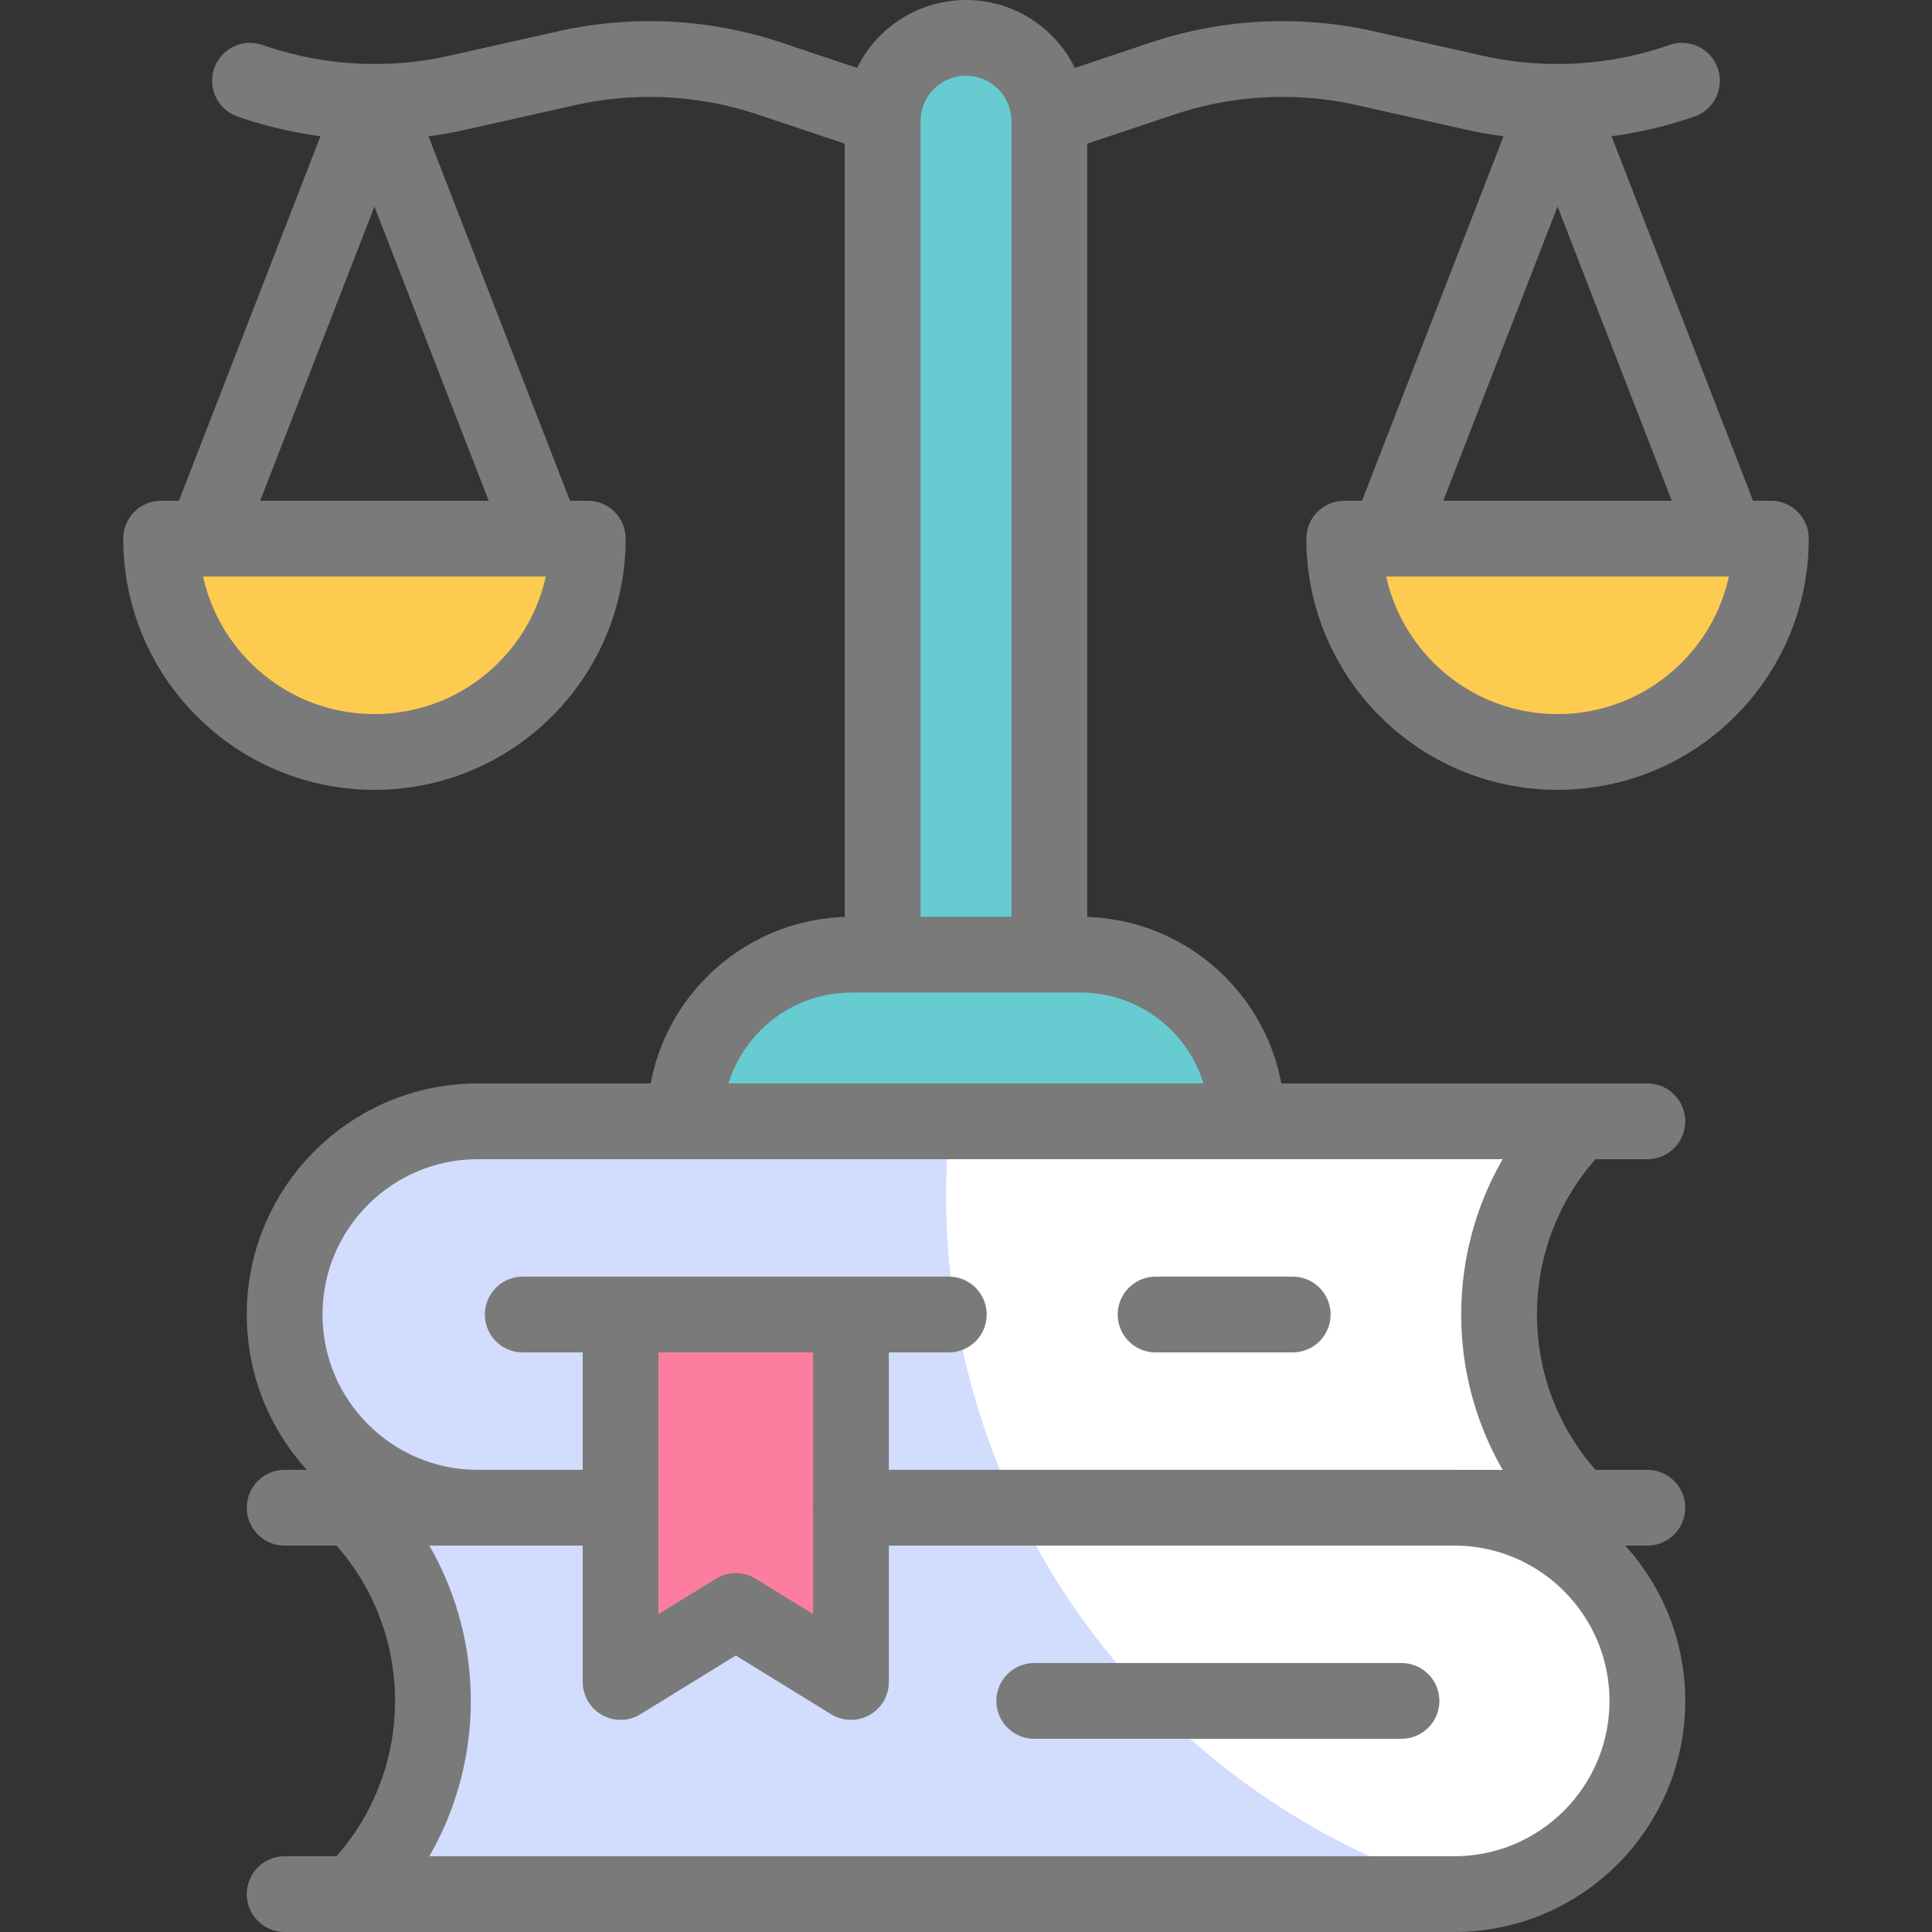
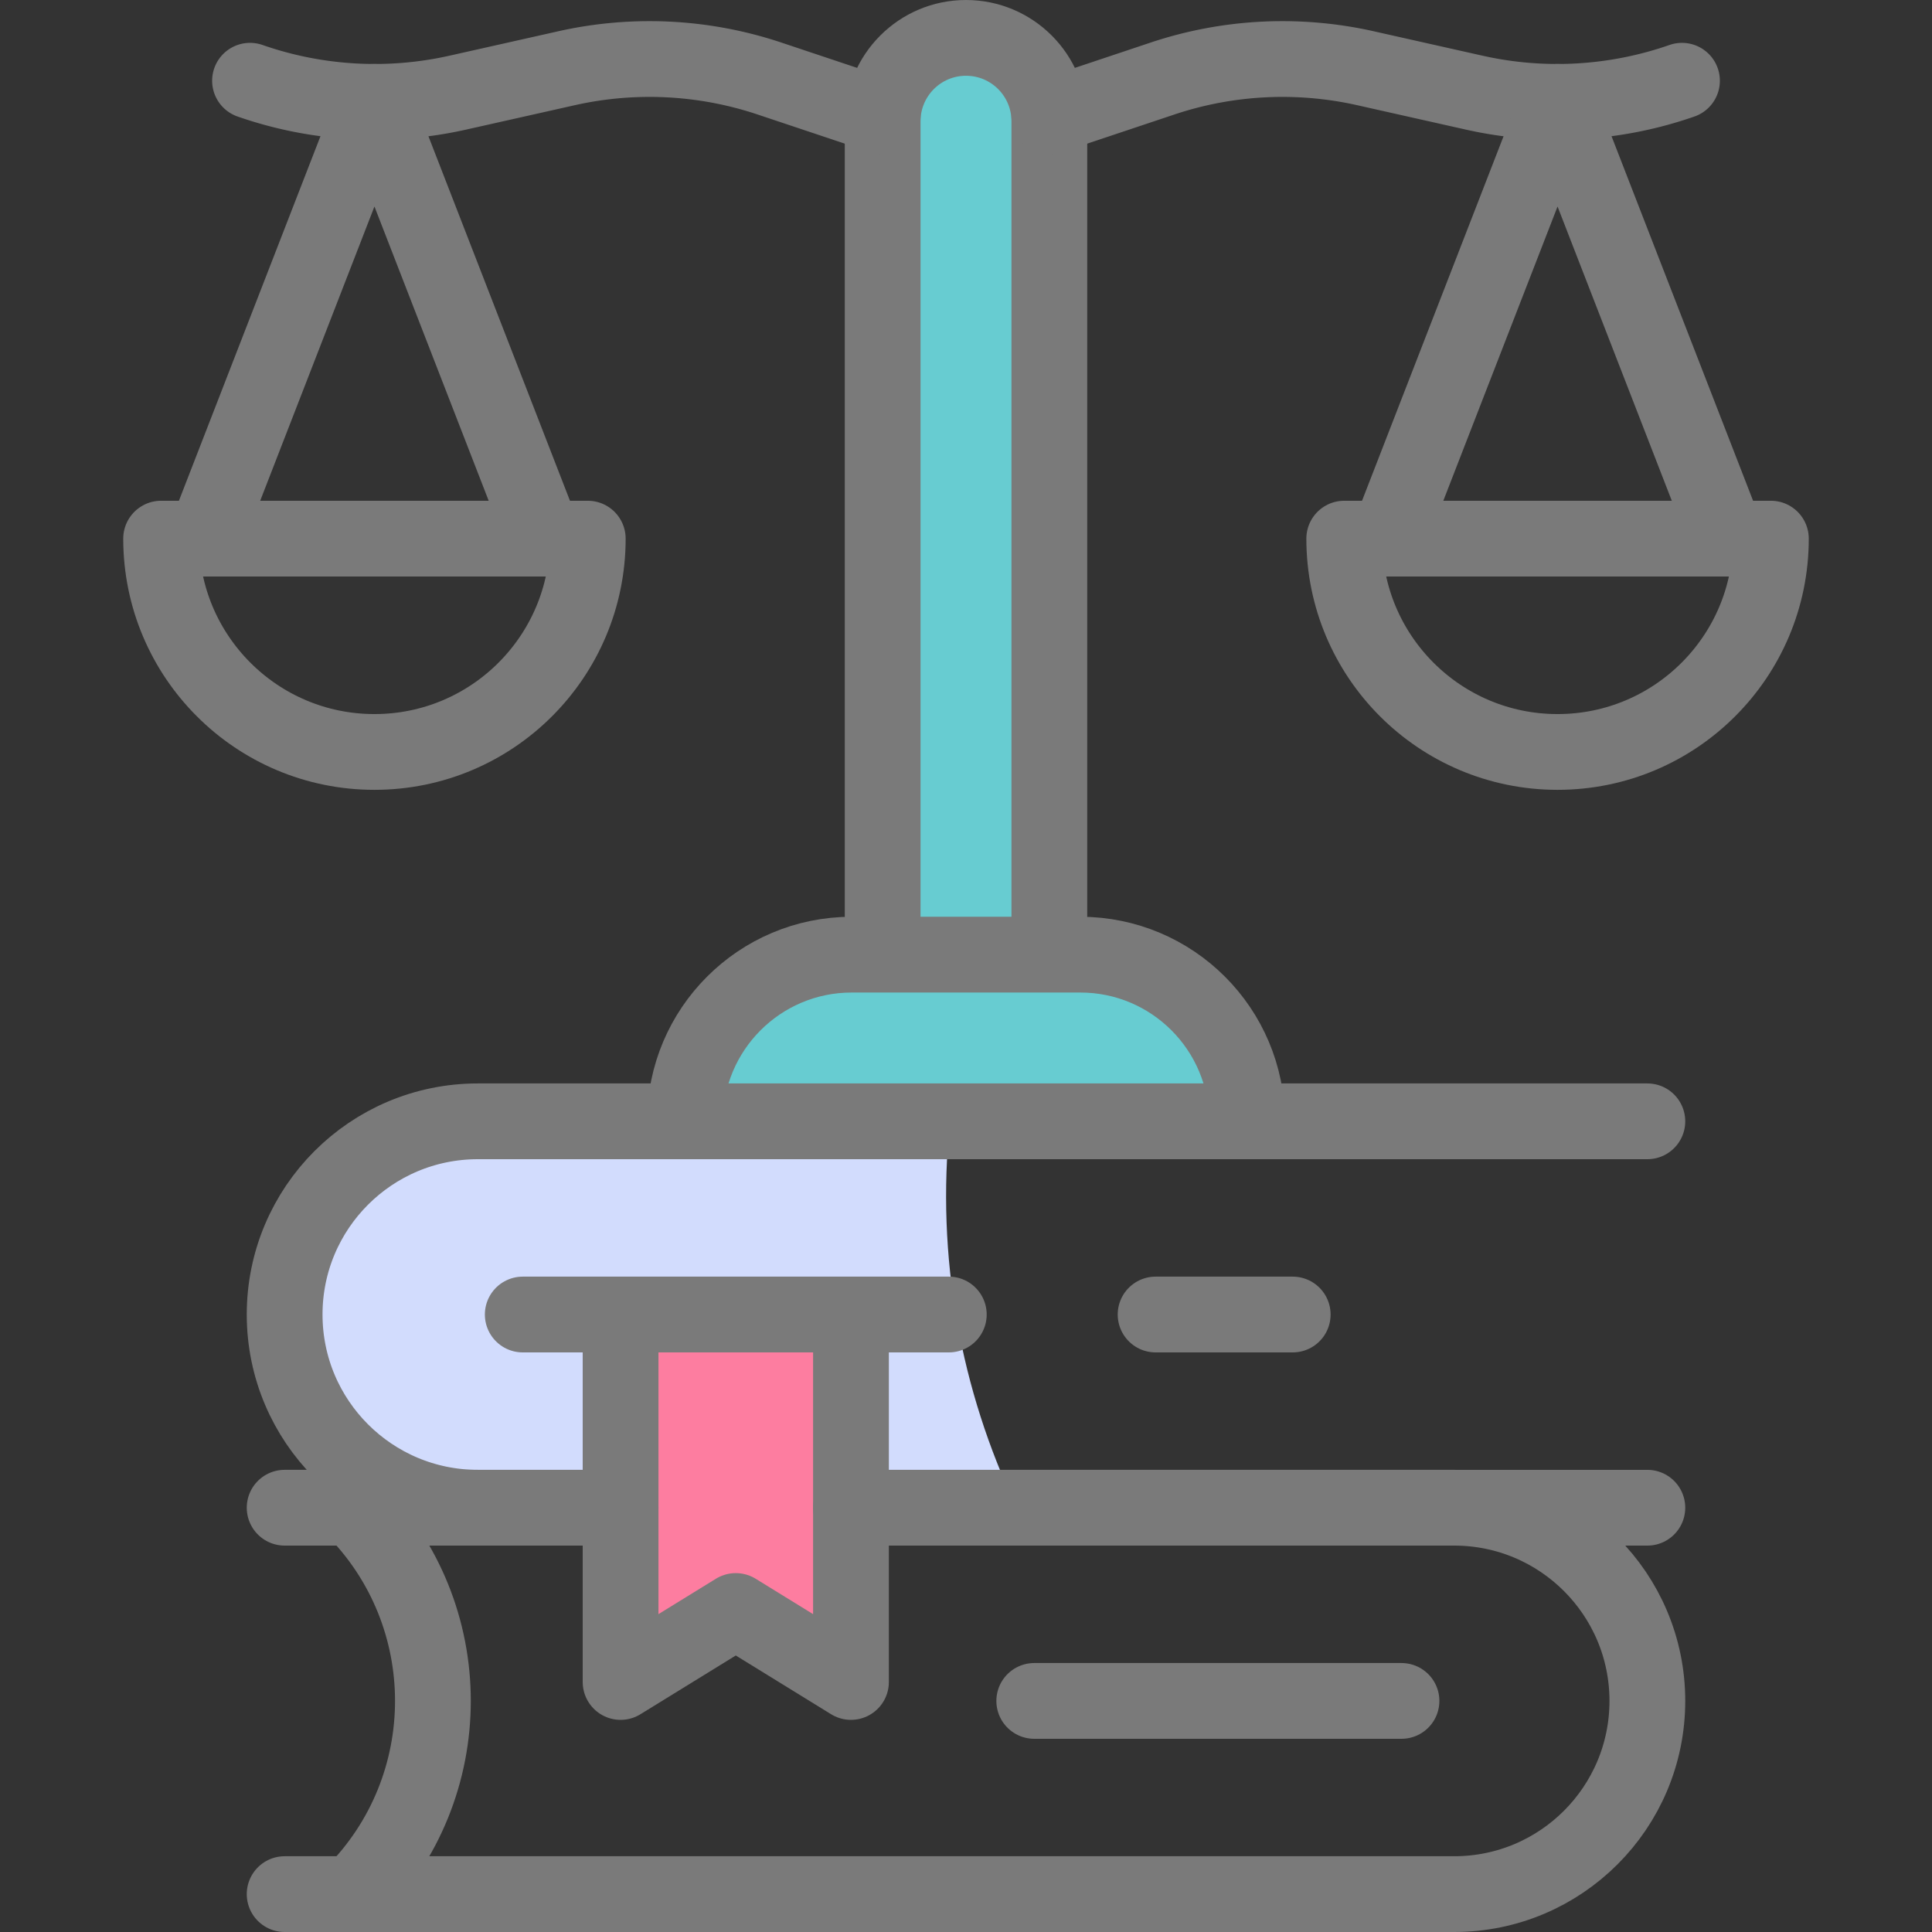
<svg xmlns="http://www.w3.org/2000/svg" width="512" height="512" x="0" y="0" viewBox="0 0 510 510" style="enable-background:new 0 0 512 512" xml:space="preserve" class="">
  <rect x="0" y="0" width="510" height="510" fill="#333333" stroke="none" />
  <g>
    <path d="M224.817 252.005h60.365c24.301 0 44 19.699 44 44H180.817c0-24.301 19.7-44 44-44zM233 32v220.005h44V32c0-12.15-9.85-22-22-22s-22 9.85-22 22z" style="" fill="#67ccd1" data-original="#67ccd1" />
-     <path d="M467.468 142.186c0 31.1-25.212 56.312-56.312 56.312s-56.312-25.212-56.312-56.312h112.624zM42.532 142.186c0 31.1 25.212 56.312 56.312 56.312s56.312-25.212 56.312-56.312H42.532z" style="" fill="#fdcb50" data-original="#fdcb50" />
-     <path d="M416.846 398.003c-28.167-28.167-28.167-73.835 0-102.002H126.139c-28.167 0-51.001 22.834-51.001 51.001 0 28.167 22.834 51.001 51.001 51.001h290.707z" style="" fill="#ffffff" data-original="#ffffff" class="" />
    <path d="M126.139 398.002h142.235C253.591 366.959 247.048 331.818 250.77 296H126.139c-28.167 0-51.001 22.834-51.001 51.001 0 28.167 22.834 51.001 51.001 51.001z" style="" fill="#d2dcfd" data-original="#d2dcfd" class="" />
-     <path d="M93.154 397.997c28.167 28.167 28.167 73.835 0 102.002h290.707c28.167 0 51.001-22.834 51.001-51.001 0-28.167-22.834-51.001-51.001-51.001H93.154z" style="" fill="#ffffff" data-original="#ffffff" class="" />
-     <path d="M387.888 499.827c-52.838-15.397-96.251-52.896-119.556-101.829H93.153c28.167 28.167 28.167 73.835 0 102.002H383.86a51.57 51.57 0 0 0 4.028-.173z" style="" fill="#d2dcfd" data-original="#d2dcfd" class="" />
    <path d="M224.636 347.001h-60.817V444l30.409-18.737L224.636 444z" style="" fill="#fd7da0" data-original="#fd7da0" class="" />
    <path d="M180.817 296.005c0-24.301 19.699-44 44-44h60.365c24.301 0 44 19.699 44 44M277 252.005V32c0-12.15-9.85-22-22-22s-22 9.85-22 22v220.005" style="stroke-width:20;stroke-linejoin:round;stroke-miterlimit:10;" fill="none" stroke="#7a7a7a" stroke-width="20" stroke-linejoin="round" stroke-miterlimit="10" data-original="#052a75" opacity="1" class="" />
    <path d="m277 30.717 29.842-9.977a99.964 99.964 0 0 1 53.598-2.73l28.735 6.452A99.966 99.966 0 0 0 444 21.313h0M233 30.717l-29.842-9.977a99.964 99.964 0 0 0-53.598-2.73l-28.735 6.452A99.976 99.976 0 0 1 66 21.312h0" style="stroke-width:20;stroke-linecap:round;stroke-linejoin:round;stroke-miterlimit:10;" fill="none" stroke="#7a7a7a" stroke-width="20" stroke-linecap="round" stroke-linejoin="round" stroke-miterlimit="10" data-original="#052a75" opacity="1" class="" />
    <path d="m366.388 142.186 44.768-115.301 44.768 115.301" style="stroke-width:20;stroke-linejoin:round;stroke-miterlimit:10;" fill="none" stroke="#7a7a7a" stroke-width="20" stroke-linejoin="round" stroke-miterlimit="10" data-original="#052a75" opacity="1" class="" />
    <path d="M467.468 142.186c0 31.1-25.212 56.312-56.312 56.312s-56.312-25.212-56.312-56.312h112.624z" style="stroke-width:20;stroke-linecap:round;stroke-linejoin:round;stroke-miterlimit:10;" fill="none" stroke="#7a7a7a" stroke-width="20" stroke-linecap="round" stroke-linejoin="round" stroke-miterlimit="10" data-original="#052a75" opacity="1" class="" />
    <path d="M54.076 142.186 98.844 26.885l44.768 115.301" style="stroke-width:20;stroke-linejoin:round;stroke-miterlimit:10;" fill="none" stroke="#7a7a7a" stroke-width="20" stroke-linejoin="round" stroke-miterlimit="10" data-original="#052a75" opacity="1" class="" />
    <path d="M42.532 142.186c0 31.1 25.212 56.312 56.312 56.312s56.312-25.212 56.312-56.312H42.532zM126.139 398.002c-28.167 0-51.001-22.834-51.001-51.001v0c0-28.167 22.834-51.001 51.001-51.001h308.723M434.862 398.002h-51.001" style="stroke-width:20;stroke-linecap:round;stroke-linejoin:round;stroke-miterlimit:10;" fill="none" stroke="#7a7a7a" stroke-width="20" stroke-linecap="round" stroke-linejoin="round" stroke-miterlimit="10" data-original="#052a75" opacity="1" class="" />
-     <path d="M416.846 398.003c-28.167-28.167-28.167-73.835 0-102.002" style="stroke-width:20;stroke-linejoin:round;stroke-miterlimit:10;" fill="none" stroke="#7a7a7a" stroke-width="20" stroke-linejoin="round" stroke-miterlimit="10" data-original="#052a75" opacity="1" class="" />
    <path d="M341.244 347.001h-36.195M75.138 500h308.723c28.167 0 51.001-22.834 51.001-51.001h0c0-28.167-22.834-51.001-51.001-51.001H224.636M163.819 397.998H75.138" style="stroke-width:20;stroke-linecap:round;stroke-linejoin:round;stroke-miterlimit:10;" fill="none" stroke="#7a7a7a" stroke-width="20" stroke-linecap="round" stroke-linejoin="round" stroke-miterlimit="10" data-original="#052a75" opacity="1" class="" />
    <path d="M93.154 397.997c28.167 28.167 28.167 73.835 0 102.002" style="stroke-width:20;stroke-linejoin:round;stroke-miterlimit:10;" fill="none" stroke="#7a7a7a" stroke-width="20" stroke-linejoin="round" stroke-miterlimit="10" data-original="#052a75" opacity="1" class="" />
    <path d="M369.959 448.999h-96.943" style="stroke-width:20;stroke-linecap:round;stroke-linejoin:round;stroke-miterlimit:10;" fill="none" stroke="#7a7a7a" stroke-width="20" stroke-linecap="round" stroke-linejoin="round" stroke-miterlimit="10" data-original="#052a75" opacity="1" class="" />
    <path d="M163.819 347.001V444l30.409-18.737L224.636 444v-96.999" style="stroke-width:20;stroke-linejoin:round;stroke-miterlimit:10;" fill="none" stroke="#7a7a7a" stroke-width="20" stroke-linejoin="round" stroke-miterlimit="10" data-original="#052a75" opacity="1" class="" />
    <path d="M250.462 347.001H137.993" style="stroke-width:20;stroke-linecap:round;stroke-linejoin:round;stroke-miterlimit:10;" fill="none" stroke="#7a7a7a" stroke-width="20" stroke-linecap="round" stroke-linejoin="round" stroke-miterlimit="10" data-original="#052a75" opacity="1" class="" />
  </g>
</svg>